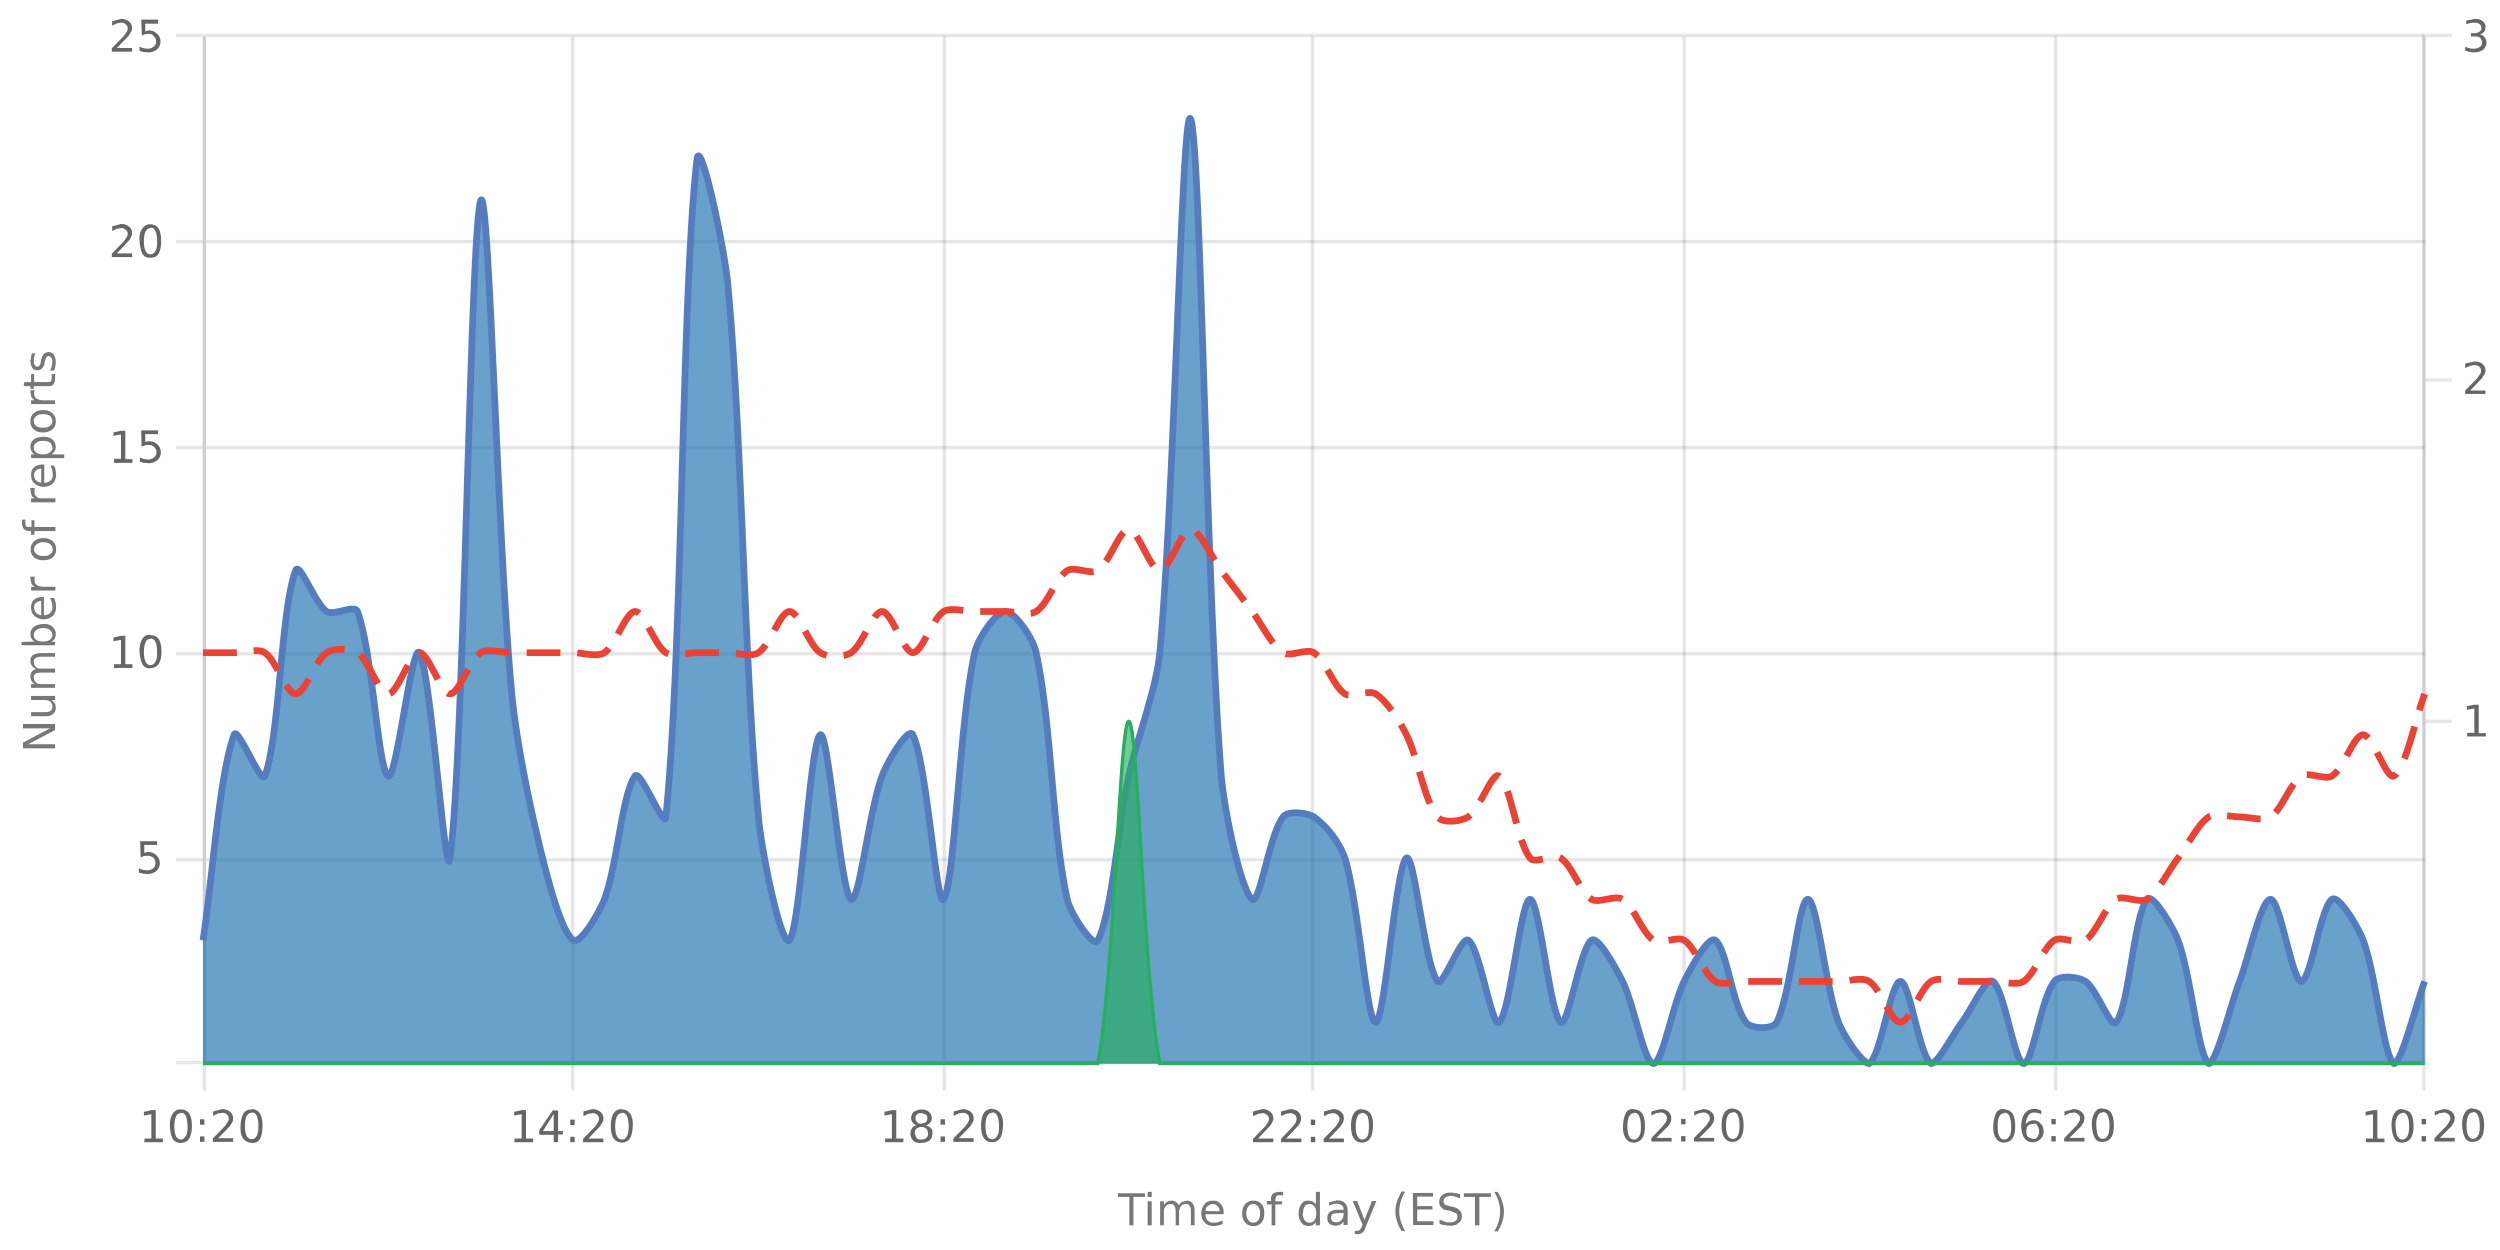
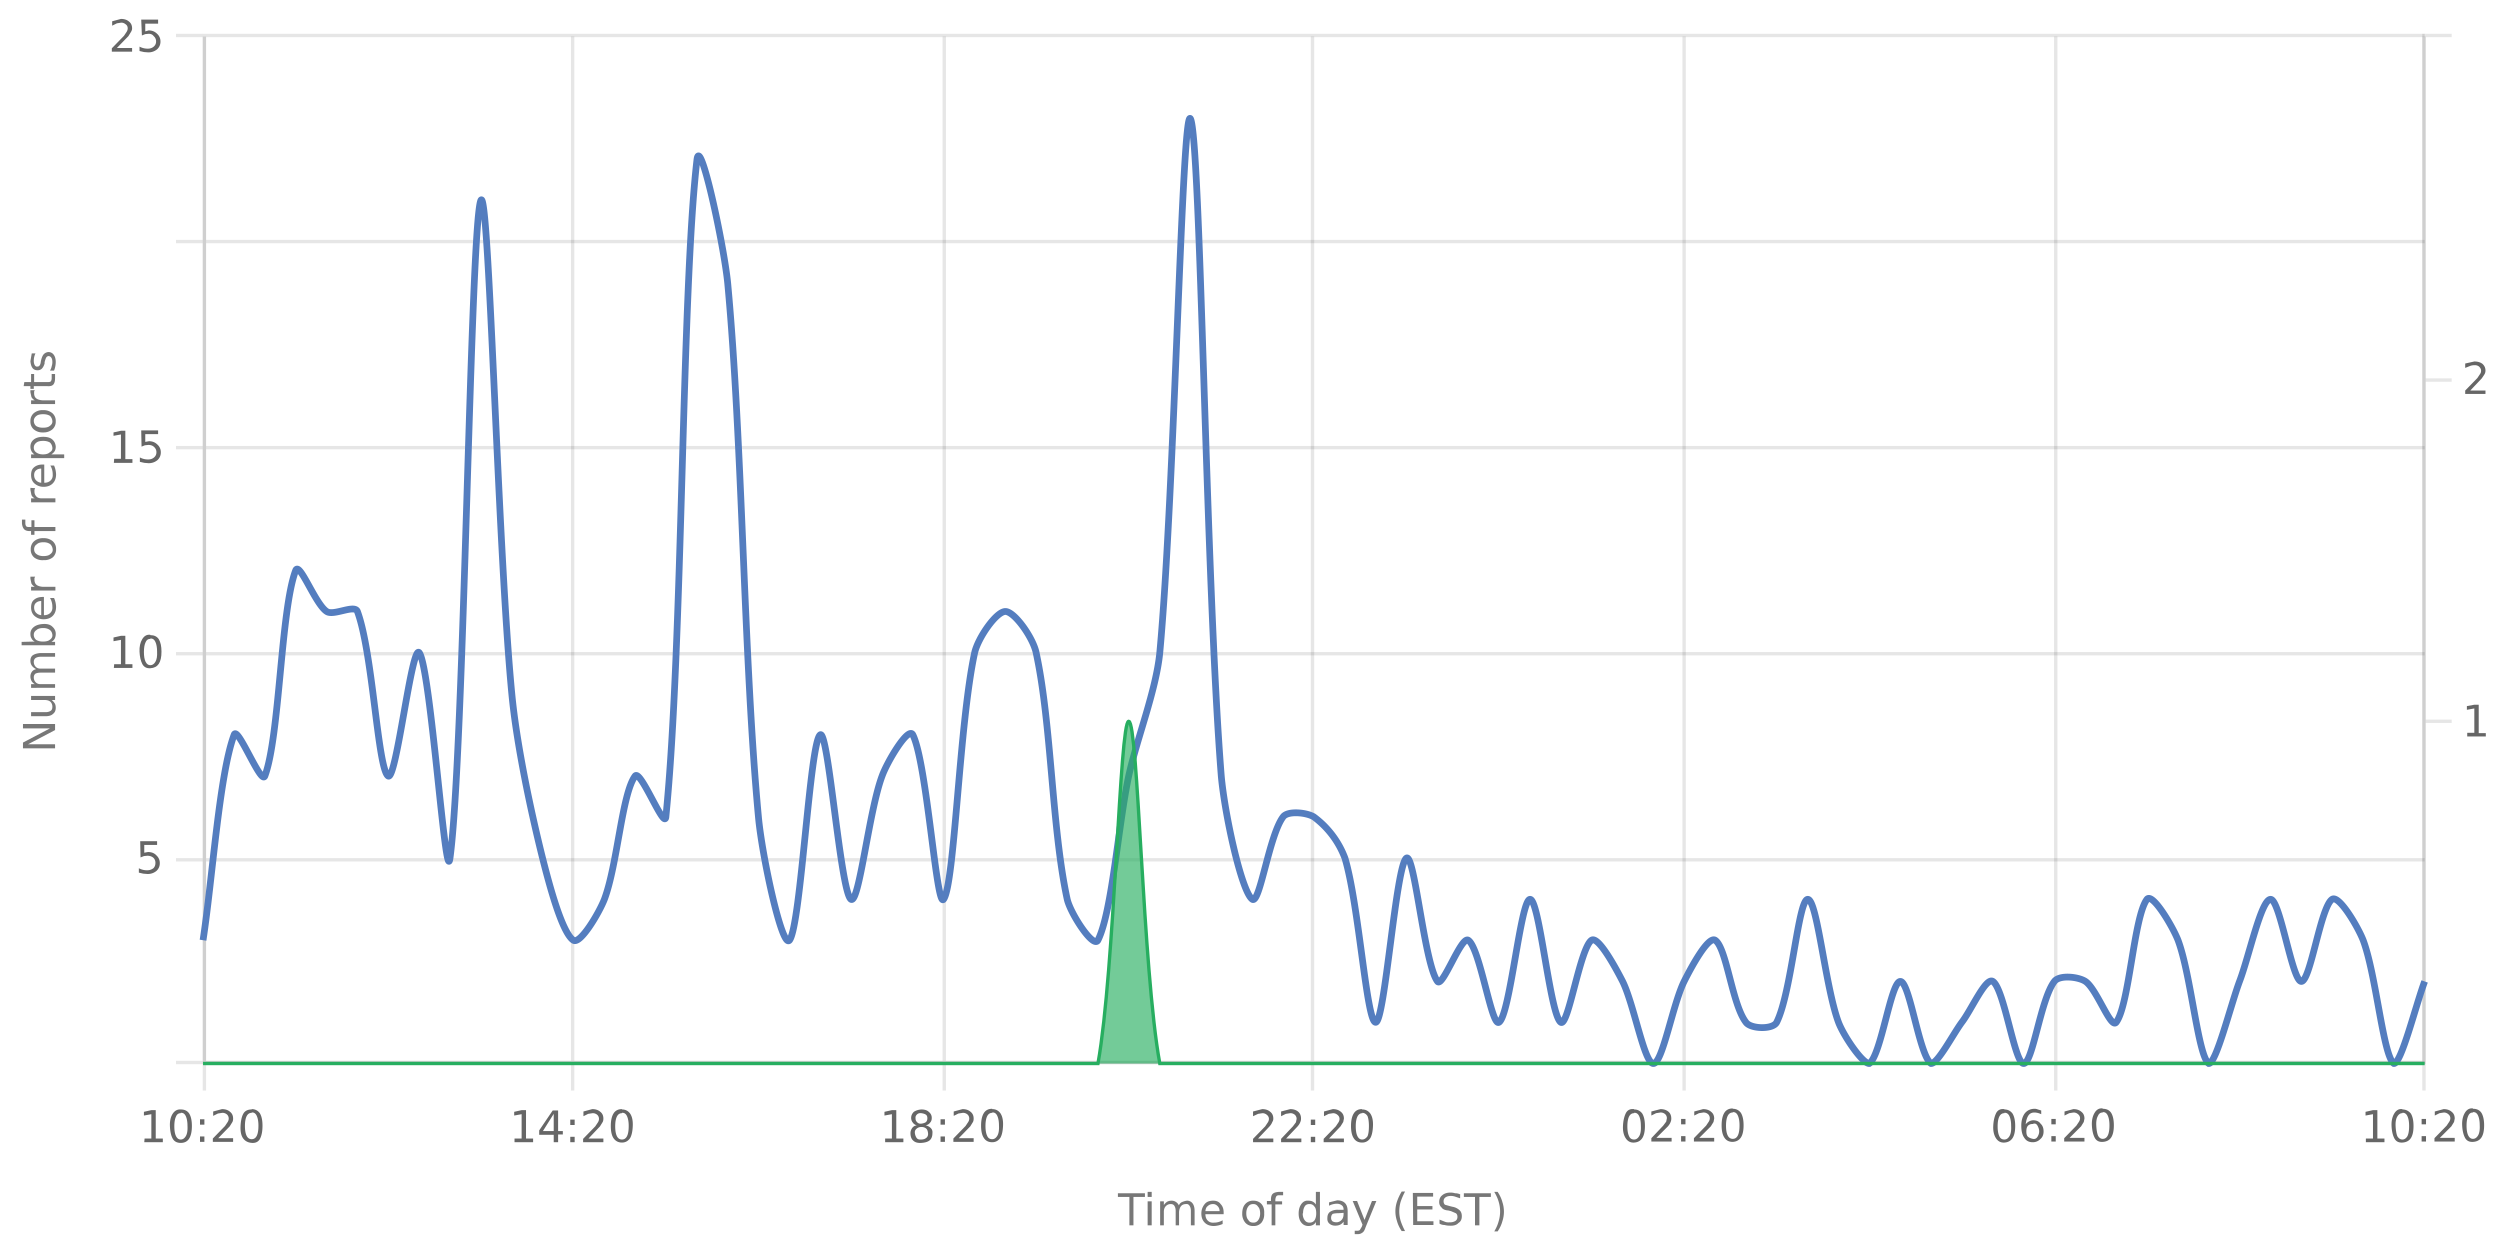
<svg xmlns="http://www.w3.org/2000/svg" viewBox="0 0 740 370" version="1.1">
  <defs>
    <clipPath id="clip1">
      <path d="M60.1 34h657.6v280.8H60.1Zm0 0" />
    </clipPath>
    <clipPath id="clip2">
      <path d="M59.1 9.8h659.6v306H59.1Zm0 0" />
    </clipPath>
    <clipPath id="clip3">
      <path d="M60.1 213h657.6v101.8H60.1Zm0 0" />
    </clipPath>
    <clipPath id="clip4">
      <path d="M59.6 199h658.6v116.3H59.6Zm0 0" />
    </clipPath>
    <clipPath id="clip5">
      <path d="M59.1 128h659.6v187.8H59.1Zm0 0" />
    </clipPath>
  </defs>
  <g id="surface14289546">
    <path style="fill:none;stroke-width:1;stroke-linecap:butt;stroke-linejoin:miter;stroke:rgb(0%,0%,0%);stroke-opacity:0.098;stroke-miterlimit:10;" d="M61 314.5h656.7" />
    <path style="fill:none;stroke-width:1;stroke-linecap:butt;stroke-linejoin:miter;stroke:rgb(0%,0%,0%);stroke-opacity:0.098;stroke-miterlimit:10;" d="M52.1 314.5H60" />
    <path style="fill:none;stroke-width:1;stroke-linecap:butt;stroke-linejoin:miter;stroke:rgb(0%,0%,0%);stroke-opacity:0.098;stroke-miterlimit:10;" d="M61 254.5h656.7" />
    <path style="fill:none;stroke-width:1;stroke-linecap:butt;stroke-linejoin:miter;stroke:rgb(0%,0%,0%);stroke-opacity:0.098;stroke-miterlimit:10;" d="M52.1 254.5H60" />
    <path style="fill:none;stroke-width:1;stroke-linecap:butt;stroke-linejoin:miter;stroke:rgb(0%,0%,0%);stroke-opacity:0.098;stroke-miterlimit:10;" d="M61 193.5h656.7" />
    <path style="fill:none;stroke-width:1;stroke-linecap:butt;stroke-linejoin:miter;stroke:rgb(0%,0%,0%);stroke-opacity:0.098;stroke-miterlimit:10;" d="M52.1 193.5H60" />
    <path style="fill:none;stroke-width:1;stroke-linecap:butt;stroke-linejoin:miter;stroke:rgb(0%,0%,0%);stroke-opacity:0.098;stroke-miterlimit:10;" d="M61 132.5h656.7" />
    <path style="fill:none;stroke-width:1;stroke-linecap:butt;stroke-linejoin:miter;stroke:rgb(0%,0%,0%);stroke-opacity:0.098;stroke-miterlimit:10;" d="M52.1 132.5H60" />
    <path style="fill:none;stroke-width:1;stroke-linecap:butt;stroke-linejoin:miter;stroke:rgb(0%,0%,0%);stroke-opacity:0.098;stroke-miterlimit:10;" d="M61 71.5h656.7" />
    <path style="fill:none;stroke-width:1;stroke-linecap:butt;stroke-linejoin:miter;stroke:rgb(0%,0%,0%);stroke-opacity:0.098;stroke-miterlimit:10;" d="M52.1 71.5H60" />
    <path style="fill:none;stroke-width:1;stroke-linecap:butt;stroke-linejoin:miter;stroke:rgb(0%,0%,0%);stroke-opacity:0.098;stroke-miterlimit:10;" d="M61 10.5h656.7" />
    <path style="fill:none;stroke-width:1;stroke-linecap:butt;stroke-linejoin:miter;stroke:rgb(0%,0%,0%);stroke-opacity:0.098;stroke-miterlimit:10;" d="M52.1 10.5H60" />
    <path style=" stroke:none;fill-rule:nonzero;fill:rgb(46.667%,46.667%,46.667%);fill-opacity:1;" d="M6.8 221.5v-1.7l8-4.2h-8v-1.3h9.5v1.8l-8 4.2h8v1.2Zm6.7-9.5H9.2v-1.2h4.3q.9 0 1.5-.4.5-.3.5-1.2a2 2 0 0 0-.6-1.5q-.6-.5-1.7-.5h-4V206h7.1v1.2h-1q.5.4.9 1 .3.5.3 1.3 0 1.2-.8 1.8-.7.7-2.2.7m-2.9-14a3 3 0 0 1-1.2-1q-.4-.6-.4-1.4 0-1.2.8-1.7t2.2-.6h4.3v1.1h-4.2q-1 0-1.6.4-.5.4-.5 1.1 0 .9.6 1.5t1.7.5h4v1.2h-4.2q-1 0-1.6.3-.5.4-.5 1.1 0 .9.6 1.5t1.7.5h4v1.1H9.2v-1.1h1.1q-.7-.4-1-1t-.3-1.3.4-1.3 1.2-.8m2.2-12.2q-1.4 0-2 .6-.8.5-.8 1.4t.7 1.5q.8.5 2 .5 1.4 0 2-.5.9-.6.8-1.5t-.7-1.4q-.8-.6-2-.6m-2.5 4q-.7-.3-1-1-.3-.4-.3-1.3 0-1.2 1-2t2.8-.9 2.7.8q1 .9 1 2.1 0 .8-.3 1.4t-1 1h1.1v1H6.4v-1Zm2.2-13.2h.5v5.4q1.2 0 1.9-.7t.6-1.8a5 5 0 0 0-.7-2.6H16a7 7 0 0 1 .6 2.6q0 1.7-1 2.7t-2.7 1a4 4 0 0 1-2.7-1q-1-.9-1-2.5 0-1.5.8-2.2 1-.9 2.6-.9m-.4 1.2q-.9 0-1.5.5t-.6 1.4q0 1 .6 1.6t1.5.7Zm-1.8-7.2-.2.4v.5q0 1 .6 1.5t1.9.6h3.7v1.1H9.2v-1.1h1.1q-.7-.4-1-1l-.3-1.4v-.6Zm-.3-8.1q0 .9.7 1.4.8.6 2 .6 1.4 0 2-.5.9-.6.8-1.5t-.7-1.5q-.8-.6-2-.6-1.4 0-2 .6-.8.5-.8 1.5m-1 0a3 3 0 0 1 1-2.4 4 4 0 0 1 2.8-.9 4 4 0 0 1 2.7.9 3 3 0 0 1 1 2.4 3 3 0 0 1-1 2.4 4 4 0 0 1-2.7.8 4 4 0 0 1-2.8-.8 3 3 0 0 1-1-2.4m-2.6-8.8h1v1q0 .7.3 1 .1.2.9.2h.6v-2h.9v2h6.2v1.2h-6.2v1.1h-1v-1.1h-.4q-1.2 0-1.7-.6t-.6-1.7Zm3.9-9.3-.2.5v.5q0 .9.6 1.5t1.9.5h3.7v1.2H9.2v-1.2h1.1q-.7-.3-1-1L9 145v-.6Zm2.2-7h.5v5.4q1.2 0 1.9-.7t.6-1.8a5 5 0 0 0-.7-2.6H16a7 7 0 0 1 .6 2.6q0 1.7-1 2.7t-2.7 1a4 4 0 0 1-2.7-1q-1-.9-1-2.5 0-1.5.8-2.2 1-.9 2.6-.9m-.4 1.2q-.9 0-1.5.5t-.6 1.4q0 1 .6 1.6t1.5.7Zm3.1-4.2H19v1.1H9.2v-1.1h1q-.6-.4-.9-1t-.3-1.3q0-1.3 1-2.1t2.8-.8 2.7.8 1 2.1q0 .8-.3 1.3t-1 1m-2.4-4q-1.4 0-2 .5-.8.6-.8 1.5t.7 1.4q.8.6 2 .6 1.4 0 2-.6.9-.5.8-1.4t-.7-1.5q-.8-.5-2-.5m-2.8-6q0 1 .7 1.6.8.5 2 .5 1.4 0 2-.5.9-.6.8-1.5t-.7-1.5q-.8-.5-2-.5-1.4 0-2 .5-.8.6-.8 1.5m-1 0a3 3 0 0 1 1-2.3 4 4 0 0 1 2.8-.9 4 4 0 0 1 2.7.9 3 3 0 0 1 1 2.4 3 3 0 0 1-1 2.4 4 4 0 0 1-2.7.9 4 4 0 0 1-2.8-.9 3 3 0 0 1-1-2.4m1.3-9.2-.2.4v.5q0 1 .6 1.5t1.9.6h3.7v1.1H9.2v-1.1h1.1q-.7-.4-1-1l-.3-1.4v-.6Zm-3.1-2.4h2v-2.4h.9v2.4H14q.9 0 1-.2.3-.3.3-1v-1.2h1v1.2q0 1.3-.5 1.9t-1.8.5H10v.8h-1v-.8h-2Zm2.2-8.5h1.1a5 5 0 0 0-.5 2.2q0 .8.3 1.3t.8.4q.4 0 .6-.3.3-.3.4-1.3l.1-.4q.3-1.2.8-1.7t1.3-.6q1 0 1.6.8t.6 2.2a7 7 0 0 1-.5 2.5h-1.2q.4-.7.5-1.3.2-.6.2-1.2 0-.9-.3-1.3a1 1 0 0 0-.8-.5q-.4 0-.7.4-.2.3-.5 1.4v.4q-.3 1-.8 1.5t-1.3.5q-1 0-1.5-.7t-.6-2zM4.2 222.8" />
    <path style="fill:none;stroke-width:1;stroke-linecap:butt;stroke-linejoin:miter;stroke:rgb(0%,0%,0%);stroke-opacity:0.098;stroke-miterlimit:10;" d="M718 213.5h7.7" />
    <path style="fill:none;stroke-width:1;stroke-linecap:butt;stroke-linejoin:miter;stroke:rgb(0%,0%,0%);stroke-opacity:0.098;stroke-miterlimit:10;" d="M718 112.5h7.7" />
    <path style="fill:none;stroke-width:1;stroke-linecap:butt;stroke-linejoin:miter;stroke:rgb(0%,0%,0%);stroke-opacity:0.098;stroke-miterlimit:10;" d="M718 10.5h7.7" />
    <path style="fill:none;stroke-width:1;stroke-linecap:butt;stroke-linejoin:miter;stroke:rgb(0%,0%,0%);stroke-opacity:0.098;stroke-miterlimit:10;" d="M60.5 10.8V314" />
    <path style="fill:none;stroke-width:1;stroke-linecap:butt;stroke-linejoin:miter;stroke:rgb(0%,0%,0%);stroke-opacity:0.098;stroke-miterlimit:10;" d="M60.5 315v7.8" />
    <path style="fill:none;stroke-width:1;stroke-linecap:butt;stroke-linejoin:miter;stroke:rgb(0%,0%,0%);stroke-opacity:0.098;stroke-miterlimit:10;" d="M169.5 10.8V314" />
    <path style="fill:none;stroke-width:1;stroke-linecap:butt;stroke-linejoin:miter;stroke:rgb(0%,0%,0%);stroke-opacity:0.098;stroke-miterlimit:10;" d="M169.5 315v7.8" />
    <path style="fill:none;stroke-width:1;stroke-linecap:butt;stroke-linejoin:miter;stroke:rgb(0%,0%,0%);stroke-opacity:0.098;stroke-miterlimit:10;" d="M279.5 10.8V314" />
    <path style="fill:none;stroke-width:1;stroke-linecap:butt;stroke-linejoin:miter;stroke:rgb(0%,0%,0%);stroke-opacity:0.098;stroke-miterlimit:10;" d="M279.5 315v7.8" />
    <path style="fill:none;stroke-width:1;stroke-linecap:butt;stroke-linejoin:miter;stroke:rgb(0%,0%,0%);stroke-opacity:0.098;stroke-miterlimit:10;" d="M388.5 10.8V314" />
    <path style="fill:none;stroke-width:1;stroke-linecap:butt;stroke-linejoin:miter;stroke:rgb(0%,0%,0%);stroke-opacity:0.098;stroke-miterlimit:10;" d="M388.5 315v7.8" />
    <path style="fill:none;stroke-width:1;stroke-linecap:butt;stroke-linejoin:miter;stroke:rgb(0%,0%,0%);stroke-opacity:0.098;stroke-miterlimit:10;" d="M498.5 10.8V314" />
    <path style="fill:none;stroke-width:1;stroke-linecap:butt;stroke-linejoin:miter;stroke:rgb(0%,0%,0%);stroke-opacity:0.098;stroke-miterlimit:10;" d="M498.5 315v7.8" />
    <path style="fill:none;stroke-width:1;stroke-linecap:butt;stroke-linejoin:miter;stroke:rgb(0%,0%,0%);stroke-opacity:0.098;stroke-miterlimit:10;" d="M608.5 10.8V314" />
    <path style="fill:none;stroke-width:1;stroke-linecap:butt;stroke-linejoin:miter;stroke:rgb(0%,0%,0%);stroke-opacity:0.098;stroke-miterlimit:10;" d="M608.5 315v7.8" />
    <path style="fill:none;stroke-width:1;stroke-linecap:butt;stroke-linejoin:miter;stroke:rgb(0%,0%,0%);stroke-opacity:0.098;stroke-miterlimit:10;" d="M717.5 10.8V314" />
    <path style="fill:none;stroke-width:1;stroke-linecap:butt;stroke-linejoin:miter;stroke:rgb(0%,0%,0%);stroke-opacity:0.098;stroke-miterlimit:10;" d="M717.5 315v7.8" />
    <path style=" stroke:none;fill-rule:nonzero;fill:rgb(46.667%,46.667%,46.667%);fill-opacity:1;" d="M330.9 353.2h8v1.1h-3.4v8.4h-1.2v-8.4h-3.4Zm8.8 2.4h1.2v7.1h-1.2Zm0-2.8h1.2v1.5h-1.2Zm9.2 4.1q.3-.8 1-1.1t1.4-.4a2 2 0 0 1 1.7.8q.6.8.6 2.2v4.3h-1.1v-4.3q0-.9-.4-1.5t-1-.5q-1 0-1.5.6t-.6 1.7v4H348v-4.3q0-.9-.4-1.5-.3-.5-1.1-.5t-1.4.6-.6 1.7v4h-1.1v-7.1h1.1v1.1q.4-.6 1-1 .6-.3 1.3-.3t1.3.4.9 1.1m13.2 2v.5h-5.4q0 1.2.7 1.9t1.8.6a5 5 0 0 0 2.6-.7v1.1a7 7 0 0 1-2.6.6q-1.7 0-2.7-1t-1-2.7q0-1.6 1-2.8.8-1 2.5-1 1.5 0 2.2 1 .9.9.9 2.5m-1.2-.4q0-.9-.6-1.5t-1.3-.6q-1 0-1.6.6-.6.4-.7 1.5Zm10-2.1q-1 0-1.5.7-.6.8-.6 2 0 1.4.6 2 .4.8 1.5.8.9 0 1.4-.7.6-.8.6-2 0-1.4-.6-2-.5-.8-1.4-.8m0-1q1.5 0 2.4 1t.8 2.8a4 4 0 0 1-.8 2.7 3 3 0 0 1-2.4 1 3 3 0 0 1-2.4-1 4 4 0 0 1-.9-2.7q0-1.8.9-2.8a3 3 0 0 1 2.4-1m8.8-2.6v1h-1.2q-.6 0-.8.3t-.3.9v.6h2v.9h-2v6.2h-1.1v-6.2H375v-1h1.2v-.4q0-1.2.5-1.7t1.8-.6Zm9.7 3.9v-3.9h1.2v9.9h-1.2v-1q-.3.6-.9.9t-1.3.3q-1.3 0-2.1-1t-.8-2.7.8-2.8 2-1q.9 0 1.4.3.6.3 1 1m-4 2.5q0 1.2.6 2 .5.7 1.4.7 1 0 1.5-.7.5-.8.5-2 0-1.5-.5-2-.5-.8-1.5-.8t-1.4.7q-.5.8-.5 2m10.8 0q-1.3 0-2 .2-.5.4-.5 1.2 0 .6.4 1 .5.3 1.2.3a2 2 0 0 0 1.5-.7q.6-.6.6-1.8v-.3Zm2.4-.6v4.1h-1.2v-1q-.4.6-1 .9t-1.5.3q-1 0-1.7-.6t-.6-1.7q0-1.2.8-1.8a4 4 0 0 1 2.4-.6h1.6v-.1q0-.8-.5-1.2-.6-.5-1.5-.5a5 5 0 0 0-2.3.6v-1l2.4-.6q1.5 0 2.3.8t.8 2.4m5.3 4.8q-.4 1.3-1 1.6a2 2 0 0 1-1.2.4h-1v-1h.8q.4 0 .7-.2l.6-1 .2-.6-2.9-7h1.3l2.2 5.6 2.2-5.6h1.3Zm11.7-10.6q-.8 1.5-1.3 3a10 10 0 0 0 0 5.7q.5 1.5 1.3 3h-1q-1-1.5-1.4-3a9 9 0 0 1 0-5.7q.5-1.5 1.4-3Zm2.3.4h6v1.1h-4.7v2.8h4.5v1h-4.5v3.5h4.8v1.1h-6Zm14 .3v1.3l-1.5-.5q-.6-.2-1.2-.2-1 0-1.6.4t-.6 1.2q0 .6.4 1l1.4.4.8.2a4 4 0 0 1 2.1 1q.7.6.7 1.8 0 1.4-1 2-.8.9-2.6.8-.8 0-1.5-.2-.8 0-1.5-.4V361l1.5.6q.7.3 1.5.2a3 3 0 0 0 1.7-.4q.6-.4.6-1.2t-.5-1.1l-1.4-.6-.8-.2q-1.5-.1-2-.9-.7-.6-.7-1.6 0-1.3.9-2 .9-.8 2.5-.8.6 0 1.3.2.8 0 1.4.3m1.2-.3h8v1.1h-3.4v8.4h-1.3v-8.4h-3.3Zm9-.4h1q1 1.5 1.4 3a9 9 0 0 1 0 5.7q-.4 1.5-1.4 3h-1q.9-1.5 1.3-3a10 10 0 0 0 0-5.8q-.4-1.4-1.3-2.9M331 350.6" />
    <path style="fill:none;stroke-width:1;stroke-linecap:butt;stroke-linejoin:miter;stroke:rgb(0%,0%,0%);stroke-opacity:0.098;stroke-miterlimit:10;" d="M60.5 10v305" />
    <path style=" stroke:none;fill-rule:nonzero;fill:rgb(40%,40%,40%);fill-opacity:1;" d="M41.5 249h5v1.1h-3.8v2.3l1.1-.2q1.6 0 2.5 1a3 3 0 0 1 1 2.3 3 3 0 0 1-1 2.3 4 4 0 0 1-2.7.9l-1.2-.1-1.3-.3V257a5 5 0 0 0 2.5.6q1 0 1.8-.6.6-.6.6-1.5a2 2 0 0 0-.6-1.6q-.7-.6-1.8-.6l-1 .1-1 .4Zm-1.4-2.6" />
    <path style=" stroke:none;fill-rule:nonzero;fill:rgb(40%,40%,40%);fill-opacity:1;" d="M33.8 196.6h2v-7.2l-2.2.4v-1.1l2.2-.5h1.3v8.4h2.1v1.1h-5.5Zm10.7-7.5q-1 0-1.4 1-.5 1-.5 2.9t.5 2.9 1.4 1 1.5-1 .5-3q0-1.8-.5-2.9t-1.5-1m0-1q1.7 0 2.5 1.2.8 1.3.8 3.7t-.8 3.6-2.5 1.3-2.4-1.3-.8-3.6.8-3.7 2.4-1.3m-12.4-2.5" />
    <path style=" stroke:none;fill-rule:nonzero;fill:rgb(40%,40%,40%);fill-opacity:1;" d="M33.8 135.8h2v-7.2l-2.2.4V128l2.2-.5h1.3v8.4h2.1v1.1h-5.5Zm8-8.4h5v1.1H43v2.3l1.1-.2q1.5 0 2.5 1a3 3 0 0 1 1 2.3 3 3 0 0 1-1 2.3 4 4 0 0 1-2.7.9l-1.2-.1-1.3-.3v-1.3a5 5 0 0 0 2.5.6q1 0 1.7-.6t.7-1.5a2 2 0 0 0-.7-1.6q-.6-.6-1.7-.6l-1 .1-1 .4Zm-9.7-2.6" />
-     <path style=" stroke:none;fill-rule:nonzero;fill:rgb(40%,40%,40%);fill-opacity:1;" d="M34.6 75h4.5v1.1h-6v-1l3.6-3.7.8-1.2q.3-.5.3-1 0-.7-.6-1.2a2 2 0 0 0-1.3-.5l-1.3.2-1.4.7V67l2.6-.7q1.5 0 2.4.8.9.7.9 2 0 .6-.3 1-.2.6-.8 1.3zm10-7.5q-1 0-1.5 1t-.5 2.9.5 2.9 1.4 1 1.5-1 .5-3q0-1.8-.5-2.9t-1.5-1m0-1q1.5 0 2.4 1.2.8 1.3.8 3.7T47 75t-2.5 1.3-2.4-1.3-.8-3.6.8-3.7 2.4-1.3M32 64" />
    <path style=" stroke:none;fill-rule:nonzero;fill:rgb(40%,40%,40%);fill-opacity:1;" d="M34.6 14.2h4.5v1.1h-6v-1l3.6-3.7.8-1.2q.3-.5.3-1 0-.8-.6-1.2a2 2 0 0 0-1.3-.5l-1.3.2-1.4.7V6.3l2.6-.7q1.5 0 2.4.8.9.7.9 2 0 .5-.3 1t-.8 1.3zm7.2-8.4h5V7H43v2.3L44 9q1.5 0 2.5 1a3 3 0 0 1 1 2.3 3 3 0 0 1-1 2.3 4 4 0 0 1-2.7.9l-1.2-.1-1.3-.3v-1.3a5 5 0 0 0 2.5.6q1 0 1.7-.6t.7-1.5a2 2 0 0 0-.7-1.6Q45 10 44 10l-1 .1-1 .4Zm-9.7-2.6" />
    <path style="fill:none;stroke-width:1;stroke-linecap:butt;stroke-linejoin:miter;stroke:rgb(0%,0%,0%);stroke-opacity:0.098;stroke-miterlimit:10;" d="M717.5 10v305" />
    <path style=" stroke:none;fill-rule:nonzero;fill:rgb(40%,40%,40%);fill-opacity:1;" d="M730.3 216.9h2.1v-7.2l-2.2.4V209l2.2-.4h1.3v8.4h2.1v1h-5.5Zm-1.6-11" />
    <path style=" stroke:none;fill-rule:nonzero;fill:rgb(40%,40%,40%);fill-opacity:1;" d="M731.2 115.6h4.5v1h-6v-1l3.6-3.7.8-1.2q.3-.4.3-1t-.6-1.2a2 2 0 0 0-1.4-.4q-.6 0-1.2.2l-1.5.6v-1.3l2.7-.6q1.5 0 2.4.7.9.8.9 2 0 .6-.3 1.1t-.8 1.2zm-2.5-11" />
-     <path style=" stroke:none;fill-rule:nonzero;fill:rgb(40%,40%,40%);fill-opacity:1;" d="M734 10.2q1 .2 1.4.8.6.7.6 1.6 0 1.3-1 2.1t-2.8.8l-1.2-.1-1.3-.4v-1.2a5 5 0 0 0 2.5.6 3 3 0 0 0 1.8-.5q.7-.4.7-1.3t-.6-1.4-1.6-.4h-1.1v-1h1.1q.9 0 1.5-.5.5-.3.5-1 0-.8-.6-1.2t-1.4-.4a7 7 0 0 0-2.5.5V6.1l2.6-.5q1.5 0 2.3.7.9.7.8 1.8 0 .8-.4 1.3t-1.3.8m-5.3-7" />
    <path style="fill:none;stroke-width:1;stroke-linecap:butt;stroke-linejoin:miter;stroke:rgb(0%,0%,0%);stroke-opacity:0.098;stroke-miterlimit:10;" d="M60 314.5h658" />
    <path style=" stroke:none;fill-rule:nonzero;fill:rgb(40%,40%,40%);fill-opacity:1;" d="M42.8 337h2v-7.2l-2.2.4v-1.1l2.2-.5h1.3v8.4h2.1v1.1h-5.5Zm10.7-7.5q-1 0-1.4 1-.5 1-.5 2.9t.5 2.9 1.4 1 1.5-1 .5-3q0-1.8-.5-2.9t-1.5-1m0-1q1.7 0 2.5 1.2.8 1.3.8 3.7T56 337t-2.5 1.3-2.4-1.3-.8-3.6.8-3.7 2.4-1.3m5.7 8h1.3v1.6h-1.3Zm0-5.1h1.3v1.6h-1.3Zm5.4 5.6H69v1.1h-6v-1l3.6-3.7.8-1.2q.3-.5.3-1 0-.7-.5-1.2a2 2 0 0 0-1.4-.5l-1.3.2-1.4.7V329l2.6-.7q1.5 0 2.4.8.9.7.9 2 0 .6-.2 1l-.8 1.3zm9.9-7.5q-1 0-1.5 1t-.5 2.9.5 2.9 1.5 1 1.5-1 .5-3q0-1.8-.5-2.9t-1.5-1m0-1q1.5 0 2.4 1.2.8 1.3.8 3.7T77 337t-2.4 1.3T72 337t-.8-3.6.8-3.7 2.5-1.3M41 326" />
    <path style=" stroke:none;fill-rule:nonzero;fill:rgb(40%,40%,40%);fill-opacity:1;" d="M152.3 337h2.1v-7.2l-2.2.4v-1.1l2.2-.5h1.3v8.4h2.1v1.1h-5.5Zm11.6-7.3-3.2 5.1h3.2Zm-.3-1h1.6v6.1h1.4v1h-1.4v2.3h-1.3v-2.2h-4.3v-1.3Zm5.2 7.8h1.3v1.6h-1.3Zm0-5.1h1.3v1.6h-1.3Zm5.4 5.6h4.4v1.1h-6v-1l3.6-3.7.8-1.2q.3-.5.3-1 0-.7-.5-1.2a2 2 0 0 0-1.4-.5l-1.3.2-1.4.7V329l2.6-.7q1.5 0 2.4.8.9.7.9 2 0 .6-.2 1l-.8 1.3zm9.9-7.5q-1 0-1.5 1t-.5 2.9.5 2.9 1.5 1 1.5-1 .5-3q0-1.8-.5-2.9t-1.5-1m0-1q1.5 0 2.4 1.2.9 1.3.8 3.7t-.8 3.6q-.9 1.3-2.4 1.3-1.6 0-2.5-1.3-.8-1.2-.8-3.6t.8-3.7 2.5-1.3m-33.4-2.5" />
    <path style=" stroke:none;fill-rule:nonzero;fill:rgb(40%,40%,40%);fill-opacity:1;" d="M262 337h2v-7.2l-2.2.4v-1.1l2.2-.5h1.3v8.4h2.1v1.1H262Zm10.7-3.4a2 2 0 0 0-1.4.5q-.6.5-.5 1.3t.5 1.4 1.4.5q.9 0 1.5-.5t.5-1.4-.5-1.3a2 2 0 0 0-1.5-.5m-1.3-.5q-.8-.2-1.2-.8-.5-.6-.5-1.4 0-1 .8-1.8.9-.6 2.2-.7 1.5 0 2.2.7.9.7.9 1.8 0 .9-.5 1.4-.4.6-1.3.8.9.2 1.5.8t.5 1.5q0 1.5-.9 2.2-.8.6-2.4.7t-2.4-.7q-.8-.7-.8-2.2 0-.8.5-1.5t1.4-.8m-.4-2q0 .6.4 1 .5.6 1.3.5t1.3-.4q.5-.4.5-1.2t-.5-1.1-1.3-.4-1.3.4-.4 1.1m7.4 5.4h1.3v1.6h-1.3Zm0-5.1h1.3v1.6h-1.3Zm5.4 5.6h4.4v1.1h-6v-1l3.6-3.7.8-1.2q.3-.5.3-1 0-.7-.5-1.2a2 2 0 0 0-1.4-.5l-1.3.2-1.4.7V329l2.6-.7q1.5 0 2.4.8.9.7.9 2 0 .6-.2 1l-.8 1.3zm9.9-7.5q-1 0-1.5 1t-.5 2.9.5 2.9q.4 1 1.5 1 .9 0 1.5-1t.5-3q0-1.8-.5-2.9t-1.5-1m0-1q1.5 0 2.4 1.2.9 1.3.8 3.7t-.8 3.6q-.9 1.3-2.4 1.3-1.7 0-2.5-1.3-.8-1.2-.8-3.6t.8-3.7 2.5-1.3m-33.4-2.5" />
    <path style=" stroke:none;fill-rule:nonzero;fill:rgb(40%,40%,40%);fill-opacity:1;" d="M372.4 337h4.5v1.1h-6v-1l3.6-3.7.8-1.2q.3-.5.3-1 0-.7-.6-1.2a2 2 0 0 0-1.3-.5l-1.3.2-1.5.7V329l2.7-.7q1.5 0 2.4.8.9.7.9 2 0 .6-.3 1-.2.6-.8 1.3zm8.3 0h4.5v1.1h-6v-1l3.5-3.7.9-1.2.2-1q0-.7-.5-1.2a2 2 0 0 0-1.4-.5l-1.3.2-1.4.7V329l2.7-.7q1.5 0 2.4.8.8.7.8 2 0 .6-.2 1-.2.6-.8 1.3zm7.3-.5h1.3v1.6H388Zm0-5.1h1.3v1.6H388Zm5.4 5.6h4.4v1.1h-6v-1l3.6-3.7.8-1.2q.3-.5.3-1 0-.7-.6-1.2a2 2 0 0 0-1.3-.5l-1.3.2-1.4.7V329l2.6-.7q1.5 0 2.4.8.9.7.9 2l-.2 1-.8 1.3zm9.9-7.5q-1 0-1.5 1t-.5 2.9.5 2.9 1.4 1 1.6-1q.4-1 .4-3 0-1.8-.4-2.9-.6-1-1.6-1m0-1q1.5 0 2.4 1.2.9 1.3.8 3.7t-.8 3.6q-.9 1.3-2.4 1.3-1.7 0-2.5-1.3-.8-1.2-.8-3.6t.8-3.7 2.4-1.3m-33.4-2.5" />
    <path style=" stroke:none;fill-rule:nonzero;fill:rgb(40%,40%,40%);fill-opacity:1;" d="M483.7 329.5q-1 0-1.5 1t-.5 2.9.5 2.9q.4 1 1.5 1 .9 0 1.5-1t.5-3q0-1.8-.5-2.9t-1.5-1m0-1q1.5 0 2.4 1.2.8 1.3.8 3.7t-.8 3.6-2.4 1.3-2.5-1.3-.8-3.6.8-3.7 2.5-1.3m6.6 8.5h4.5v1.1h-6v-1l3.5-3.7.9-1.2.2-1q0-.7-.5-1.2a2 2 0 0 0-1.4-.5l-1.3.2-1.4.7V329l2.7-.7q1.5 0 2.4.8.8.7.8 2 0 .6-.2 1-.2.6-.8 1.3zm7.3-.5h1.3v1.6h-1.3Zm0-5.1h1.3v1.6h-1.3Zm5.4 5.6h4.4v1.1h-6v-1l3.6-3.7.8-1.2q.3-.5.3-1 0-.7-.5-1.2a2 2 0 0 0-1.4-.5l-1.3.2-1.4.7V329l2.6-.7q1.5 0 2.4.8.9.7.9 2l-.2 1-.8 1.3zm9.9-7.5q-1 0-1.5 1t-.5 2.9.5 2.9 1.5 1 1.5-1 .5-3q0-1.8-.5-2.9t-1.5-1m0-1q1.5 0 2.4 1.2.8 1.3.8 3.7t-.8 3.6-2.4 1.3q-1.7 0-2.5-1.3-.8-1.2-.8-3.6t.8-3.7 2.5-1.3m-33.4-2.5" />
    <path style=" stroke:none;fill-rule:nonzero;fill:rgb(40%,40%,40%);fill-opacity:1;" d="M593.3 329.5q-1 0-1.5 1t-.5 2.9.5 2.9q.4 1 1.5 1 .9 0 1.5-1t.5-3q0-1.8-.5-2.9t-1.5-1m0-1q1.5 0 2.4 1.2.8 1.3.8 3.7t-.8 3.6-2.4 1.3-2.5-1.3-.8-3.6.8-3.7 2.5-1.3m8.4 4.4q-.9 0-1.4.5t-.5 1.7.5 1.6 1.4.6 1.4-.6.5-1.6-.5-1.7-1.4-.5m2.5-4v1.1a5 5 0 0 0-2-.5q-1.2 0-1.8.9t-.8 2.6a3 3 0 0 1 2.2-1.2q1.5 0 2.2 1 .9.8.9 2.3t-1 2.3a3 3 0 0 1-2.2.9q-1.7 0-2.5-1.3-.9-1.2-.9-3.6 0-2.2 1-3.6 1.1-1.4 3-1.4.4 0 .9.2zm3 7.6h1.3v1.6h-1.3Zm0-5.1h1.3v1.6h-1.3Zm5.4 5.6h4.4v1.1h-6v-1l3.6-3.7.8-1.2q.3-.5.3-1 0-.7-.6-1.2a2 2 0 0 0-1.3-.5l-1.3.2-1.4.7V329l2.6-.7q1.5 0 2.4.8.9.7.9 2l-.2 1-.8 1.3zm9.8-7.5q-1 0-1.4 1-.6 1-.5 2.9t.5 2.9q.5 1 1.4 1 1 0 1.5-1t.5-3q0-1.8-.5-2.9t-1.5-1m0-1q1.7 0 2.5 1.2.8 1.3.8 3.7t-.8 3.6-2.5 1.3-2.4-1.3-.8-3.6.8-3.7 2.4-1.3m-33.3-2.5" />
    <path style=" stroke:none;fill-rule:nonzero;fill:rgb(40%,40%,40%);fill-opacity:1;" d="M700.3 337h2.1v-7.2l-2.2.4v-1.1l2.2-.5h1.3v8.4h2.1v1.1h-5.5Zm10.8-7.5q-.9 0-1.5 1t-.5 2.9.5 2.9q.6 1 1.5 1t1.5-1q.5-1 .5-3 0-1.8-.5-2.9t-1.5-1m0-1q1.5 0 2.5 1.2.8 1.3.8 3.7t-.8 3.6-2.5 1.3-2.4-1.3-.8-3.6.8-3.7 2.4-1.3m5.7 8h1.3v1.6h-1.3Zm0-5.1h1.3v1.6h-1.3Zm5.4 5.6h4.4v1.1h-6v-1l3.6-3.7.8-1.2q.3-.5.3-1 0-.7-.6-1.2a2 2 0 0 0-1.3-.5l-1.3.2-1.4.7V329l2.6-.7q1.5 0 2.4.8.9.7.9 2l-.2 1-.8 1.3zm9.8-7.5q-1 0-1.4 1-.5 1-.5 2.9t.5 2.9 1.4 1 1.5-1 .5-3q0-1.8-.5-2.9t-1.5-1m0-1q1.7 0 2.5 1.2.8 1.3.8 3.7t-.8 3.6-2.5 1.3-2.4-1.3-.8-3.6.8-3.7 2.4-1.3m-33.3-2.5" />
    <g clip-path="url(#clip1)" clip-rule="nonzero">
-       <path style=" stroke:none;fill-rule:nonzero;fill:rgb(9.804%,43.137%,67.843%);fill-opacity:0.647;" d="M60.1 278.3c2.8-18.2 4.8-49 9.2-60.8 1-2.9 8 15 9.1 12.2 4.4-11.7 4.7-49.1 9.1-60.8 1.1-3 5.8 9.9 9.2 12.1 2 1.4 8.3-2.2 9.1 0 4.6 12.4 6 46.6 9.1 48.7 2.4 1.6 7-39.3 9.2-36.5 3.4 4.5 7.8 70.4 9.1 60.8 4.2-30.5 6-186.2 9.1-194.6 2.4-6.2 5 102.4 9.2 146 1.4 14.7 5.5 34.2 9.1 48.6 1.9 7.5 5.7 22 9.1 24.3 2 1.4 7.6-8 9.2-12.1 3.9-10.4 5.2-31.3 9.1-36.5 1.6-2.1 8.7 16.1 9.1 12.1 5.1-50.7 4.6-154.8 9.2-194.5.9-7.7 8 25.3 9.1 36.5 4.4 47.1 4.7 110.9 9.1 158 1 11.2 7 39.3 9.2 36.5 3.4-4.5 6-58.8 9.1-60.8 2.4-1.6 6 46.6 9.1 48.7 2.4 1.5 5.3-26.1 9.2-36.5 1.5-4.2 7.8-14.8 9.1-12.2 4.2 8.4 7 51.6 9.1 48.7 3.3-4.4 4.6-51.8 9.2-73 1-4.4 6.4-12.2 9.1-12.2s8.2 7.8 9.1 12.2c4.6 21.2 4.6 51.8 9.2 73 1 4.3 7.8 14.7 9.1 12.1 4.2-8.4 6-34.1 9.1-48.6 2.4-11 8.1-25.3 9.2-36.5 4.4-47.2 6.6-163 9.1-158 3 6 4.5 136.4 9.1 194.5 1 11.2 6 34.3 9.2 36.5 2.2 1.5 5-19 9.1-24.4 1.4-1.9 7-1.3 9.1 0a27 27 0 0 1 9.2 12.2c4.2 14 6.4 48.6 9.1 48.6s6-46.5 9.1-48.6c2.4-1.6 5.3 31.3 9.2 36.5 1.5 2 7-13.5 9.1-12.2 3.5 2.3 6.9 25.8 9.1 24.3 3.3-2.1 6.4-36.4 9.2-36.4s5.9 34.3 9.1 36.4c2.2 1.5 5.7-22 9.1-24.3 2-1.3 7.1 8.1 9.2 12.2 3.4 6.9 6.4 24.3 9.1 24.3s5.7-17.4 9.1-24.3c2-4 7.1-13.5 9.2-12.2 3.4 2.3 5 19 9.1 24.3 1.4 2 8 2.2 9.1 0 4.4-8.8 6.4-36.4 9.2-36.4s5.2 26 9.1 36.4c1.6 4.2 7.1 12.2 9.1 12.2 3.5-2.3 6.4-24.3 9.2-24.3s5.6 22 9.1 24.3c2 0 6.4-8.5 9.1-12.2 2.8-3.6 7.1-13.5 9.2-12.1 3.4 2.3 6.4 24.3 9.1 24.3s5-19 9.1-24.3c1.5-2 7.1-1.4 9.2 0 3.4 2.3 7.5 14.2 9.1 12.1 3.9-5.2 5.2-31.2 9.1-36.4 1.6-2.1 7.6 8 9.2 12.1 3.9 10.4 5.9 34.3 9.1 36.5 2.2 0 6.4-17 9.1-24.3 2.8-7.3 6.4-24.3 9.2-24.3s6.4 24.3 9.1 24.3 5.7-22 9.1-24.3c2-1.4 7.6 8 9.2 12.1 3.9 10.4 5.9 34.3 9.1 36.5 2.2 0 6.4-17 9.1-24.3v24.3H60.1Zm0 0" />
-     </g>
+       </g>
    <g clip-path="url(#clip2)" clip-rule="nonzero">
      <path style="fill:none;stroke-width:2;stroke-linecap:butt;stroke-linejoin:miter;stroke:rgb(32.941%,49.02%,74.902%);stroke-opacity:1;stroke-miterlimit:10;" d="M60.1 278.3c2.8-18.2 4.8-49 9.2-60.8 1-2.9 8 15 9.1 12.2 4.4-11.7 4.7-49.1 9.1-60.8 1.1-3 5.8 9.9 9.2 12.1 2 1.4 8.3-2.2 9.1 0 4.6 12.4 6 46.6 9.1 48.7 2.4 1.6 7-39.3 9.2-36.5 3.4 4.5 7.8 70.4 9.1 60.8 4.2-30.5 6-186.2 9.1-194.6 2.4-6.2 5 102.4 9.2 146 1.4 14.7 5.5 34.2 9.1 48.6 1.9 7.5 5.7 22 9.1 24.3 2 1.4 7.6-8 9.2-12.1 3.9-10.4 5.2-31.3 9.1-36.5 1.6-2.1 8.7 16.1 9.1 12.1 5.1-50.7 4.6-154.8 9.2-194.5.9-7.7 8 25.3 9.1 36.5 4.4 47.1 4.7 110.9 9.1 158 1 11.2 7 39.3 9.2 36.5 3.4-4.5 6-58.8 9.1-60.8 2.4-1.6 6 46.6 9.1 48.7 2.4 1.5 5.3-26.1 9.2-36.5 1.5-4.2 7.8-14.8 9.1-12.2 4.2 8.4 7 51.6 9.1 48.7 3.3-4.4 4.6-51.8 9.2-73 1-4.4 6.4-12.2 9.1-12.2s8.2 7.8 9.1 12.2c4.6 21.2 4.6 51.8 9.2 73 1 4.3 7.8 14.7 9.1 12.1 4.2-8.4 6-34.1 9.1-48.6 2.4-11 8.1-25.3 9.2-36.5 4.4-47.2 6.6-163 9.1-158 3 6 4.5 136.4 9.1 194.5 1 11.2 6 34.3 9.2 36.5 2.2 1.5 5-19 9.1-24.4 1.4-1.9 7-1.3 9.1 0a27 27 0 0 1 9.2 12.2c4.2 14 6.4 48.6 9.1 48.6s6-46.5 9.1-48.6c2.4-1.6 5.3 31.3 9.2 36.5 1.5 2 7-13.5 9.1-12.2 3.5 2.3 6.9 25.8 9.1 24.3 3.3-2.1 6.4-36.4 9.2-36.4s5.9 34.3 9.1 36.4c2.2 1.5 5.7-22 9.1-24.3 2-1.3 7.1 8.1 9.2 12.2 3.4 6.9 6.4 24.3 9.1 24.3s5.7-17.4 9.1-24.3c2-4 7.1-13.5 9.2-12.2 3.4 2.3 5 19 9.1 24.3 1.4 2 8 2.2 9.1 0 4.4-8.8 6.4-36.4 9.2-36.4s5.2 26 9.1 36.4c1.6 4.2 7.1 12.2 9.1 12.2 3.5-2.3 6.4-24.3 9.2-24.3s5.6 22 9.1 24.3c2 0 6.4-8.5 9.1-12.2 2.8-3.6 7.1-13.5 9.2-12.1 3.4 2.3 6.4 24.3 9.1 24.3s5-19 9.1-24.3c1.5-2 7.1-1.4 9.2 0 3.4 2.3 7.5 14.2 9.1 12.1 3.9-5.2 5.2-31.2 9.1-36.4 1.6-2.1 7.6 8 9.2 12.1 3.9 10.4 5.9 34.3 9.1 36.5 2.2 0 6.4-17 9.1-24.3 2.8-7.3 6.4-24.3 9.2-24.3s6.4 24.3 9.1 24.3 5.7-22 9.1-24.3c2-1.4 7.6 8 9.2 12.1 3.9 10.4 5.9 34.3 9.1 36.5 2.2 0 6.4-17 9.1-24.3" />
    </g>
    <g clip-path="url(#clip3)" clip-rule="nonzero">
      <path style=" stroke:none;fill-rule:nonzero;fill:rgb(15.294%,68.235%,37.647%);fill-opacity:0.647;" d="M60.1 314.8H325c5-27.9 6.4-101.3 9.1-101.3 2.8 0 4.1 73.4 9.2 101.3h374.4Zm0 0" />
    </g>
    <g clip-path="url(#clip4)" clip-rule="nonzero">
      <path style="fill:none;stroke-width:1;stroke-linecap:butt;stroke-linejoin:miter;stroke:rgb(15.294%,68.235%,37.647%);stroke-opacity:1;stroke-miterlimit:10;" d="M60.1 314.8H325c5-27.9 6.4-101.3 9.1-101.3 2.8 0 4.1 73.4 9.2 101.3h374.4" />
    </g>
    <g clip-path="url(#clip5)" clip-rule="nonzero">
-       <path style="fill:none;stroke-width:2;stroke-linecap:butt;stroke-linejoin:miter;stroke:rgb(91.765%,26.275%,20.784%);stroke-opacity:1;stroke-dasharray:10,5;stroke-miterlimit:10;" d="M60.1 193.2h9.2c2.7 0 7-1.4 9.1 0 3.4 2.3 6.4 12.2 9.1 12.2 2.8 0 5.8-10 9.2-12.2 2-1.4 7-1.4 9.1 0 3.4 2.3 6.4 12.2 9.1 12.2 2.8 0 6.4-12.2 9.2-12.2s6.4 12.2 9.1 12.2 5.7-10 9.1-12.2c2-1.4 6.4 0 9.2 0h18.2c2.8 0 7.1 1.4 9.2 0 3.4-2.3 6.4-12.2 9.1-12.2s5.7 10 9.1 12.2c2.1 1.4 6.4 0 9.2 0h9.1c2.7 0 7 1.4 9.1 0 3.5-2.3 6.4-12.2 9.2-12.2s5.7 10 9.1 12.2c2 1.4 7 1.4 9.1 0 3.5-2.3 6.4-12.2 9.2-12.2s6.4 12.2 9.1 12.2 5.7-9.9 9.1-12.2c2-1.3 6.4 0 9.2 0h9.1c2.7 0 7 1.4 9.1 0 3.5-2.2 5.7-9.8 9.2-12.1 2-1.4 7 1.3 9.1 0 3.4-2.3 6.4-12.2 9.1-12.2 2.8 0 6.4 12.2 9.2 12.2s6.4-12.2 9.1-12.2 6.4 8.5 9.1 12.2l9.2 12.1c2.7 3.7 5.7 10 9.1 12.2 2 1.4 7-1.4 9.1 0 3.5 2.3 5.7 9.9 9.2 12.2 2 1.3 7-1.4 9.1 0 3.4 2.2 7.1 8 9.1 12.1 3.5 7 5.1 19 9.2 24.3 1.4 2 7 1.4 9.1 0 3.4-2.2 7.1-13.5 9.1-12.1 3.5 2.3 5.1 18.9 9.2 24.3 1.4 1.9 7-1.4 9.1 0 3.4 2.3 5.7 9.9 9.1 12.2 2 1.3 7.1-1.4 9.2 0 3.4 2.2 5.7 9.8 9.1 12.1 2 1.4 7-1.3 9.1 0 3.5 2.3 5.7 9.9 9.2 12.2 2 1.3 6.4 0 9.1 0h27.4c2.7 0 7-1.4 9.1 0 3.5 2.3 6.4 12.1 9.2 12.1s5.7-9.8 9.1-12.1c2-1.4 6.4 0 9.1 0h9.2c2.7 0 7 1.3 9.1 0 3.4-2.3 5.7-9.9 9.1-12.2 2-1.3 7.1 1.4 9.2 0 3.4-2.3 5.7-9.9 9.1-12.1 2-1.4 7 1.3 9.1 0 3.5-2.3 6.4-8.6 9.2-12.2s5.7-9.9 9.1-12.2c2-1.3 6.4 0 9.1 0 2.8 0 7.1 1.4 9.2 0 3.4-2.2 5.7-9.8 9.1-12.1 2-1.4 7 1.3 9.1 0 3.5-2.3 6.4-12.2 9.2-12.2s7 13.5 9.1 12.2c3.5-2.3 6.4-17 9.1-24.3" />
-     </g>
+       </g>
  </g>
</svg>